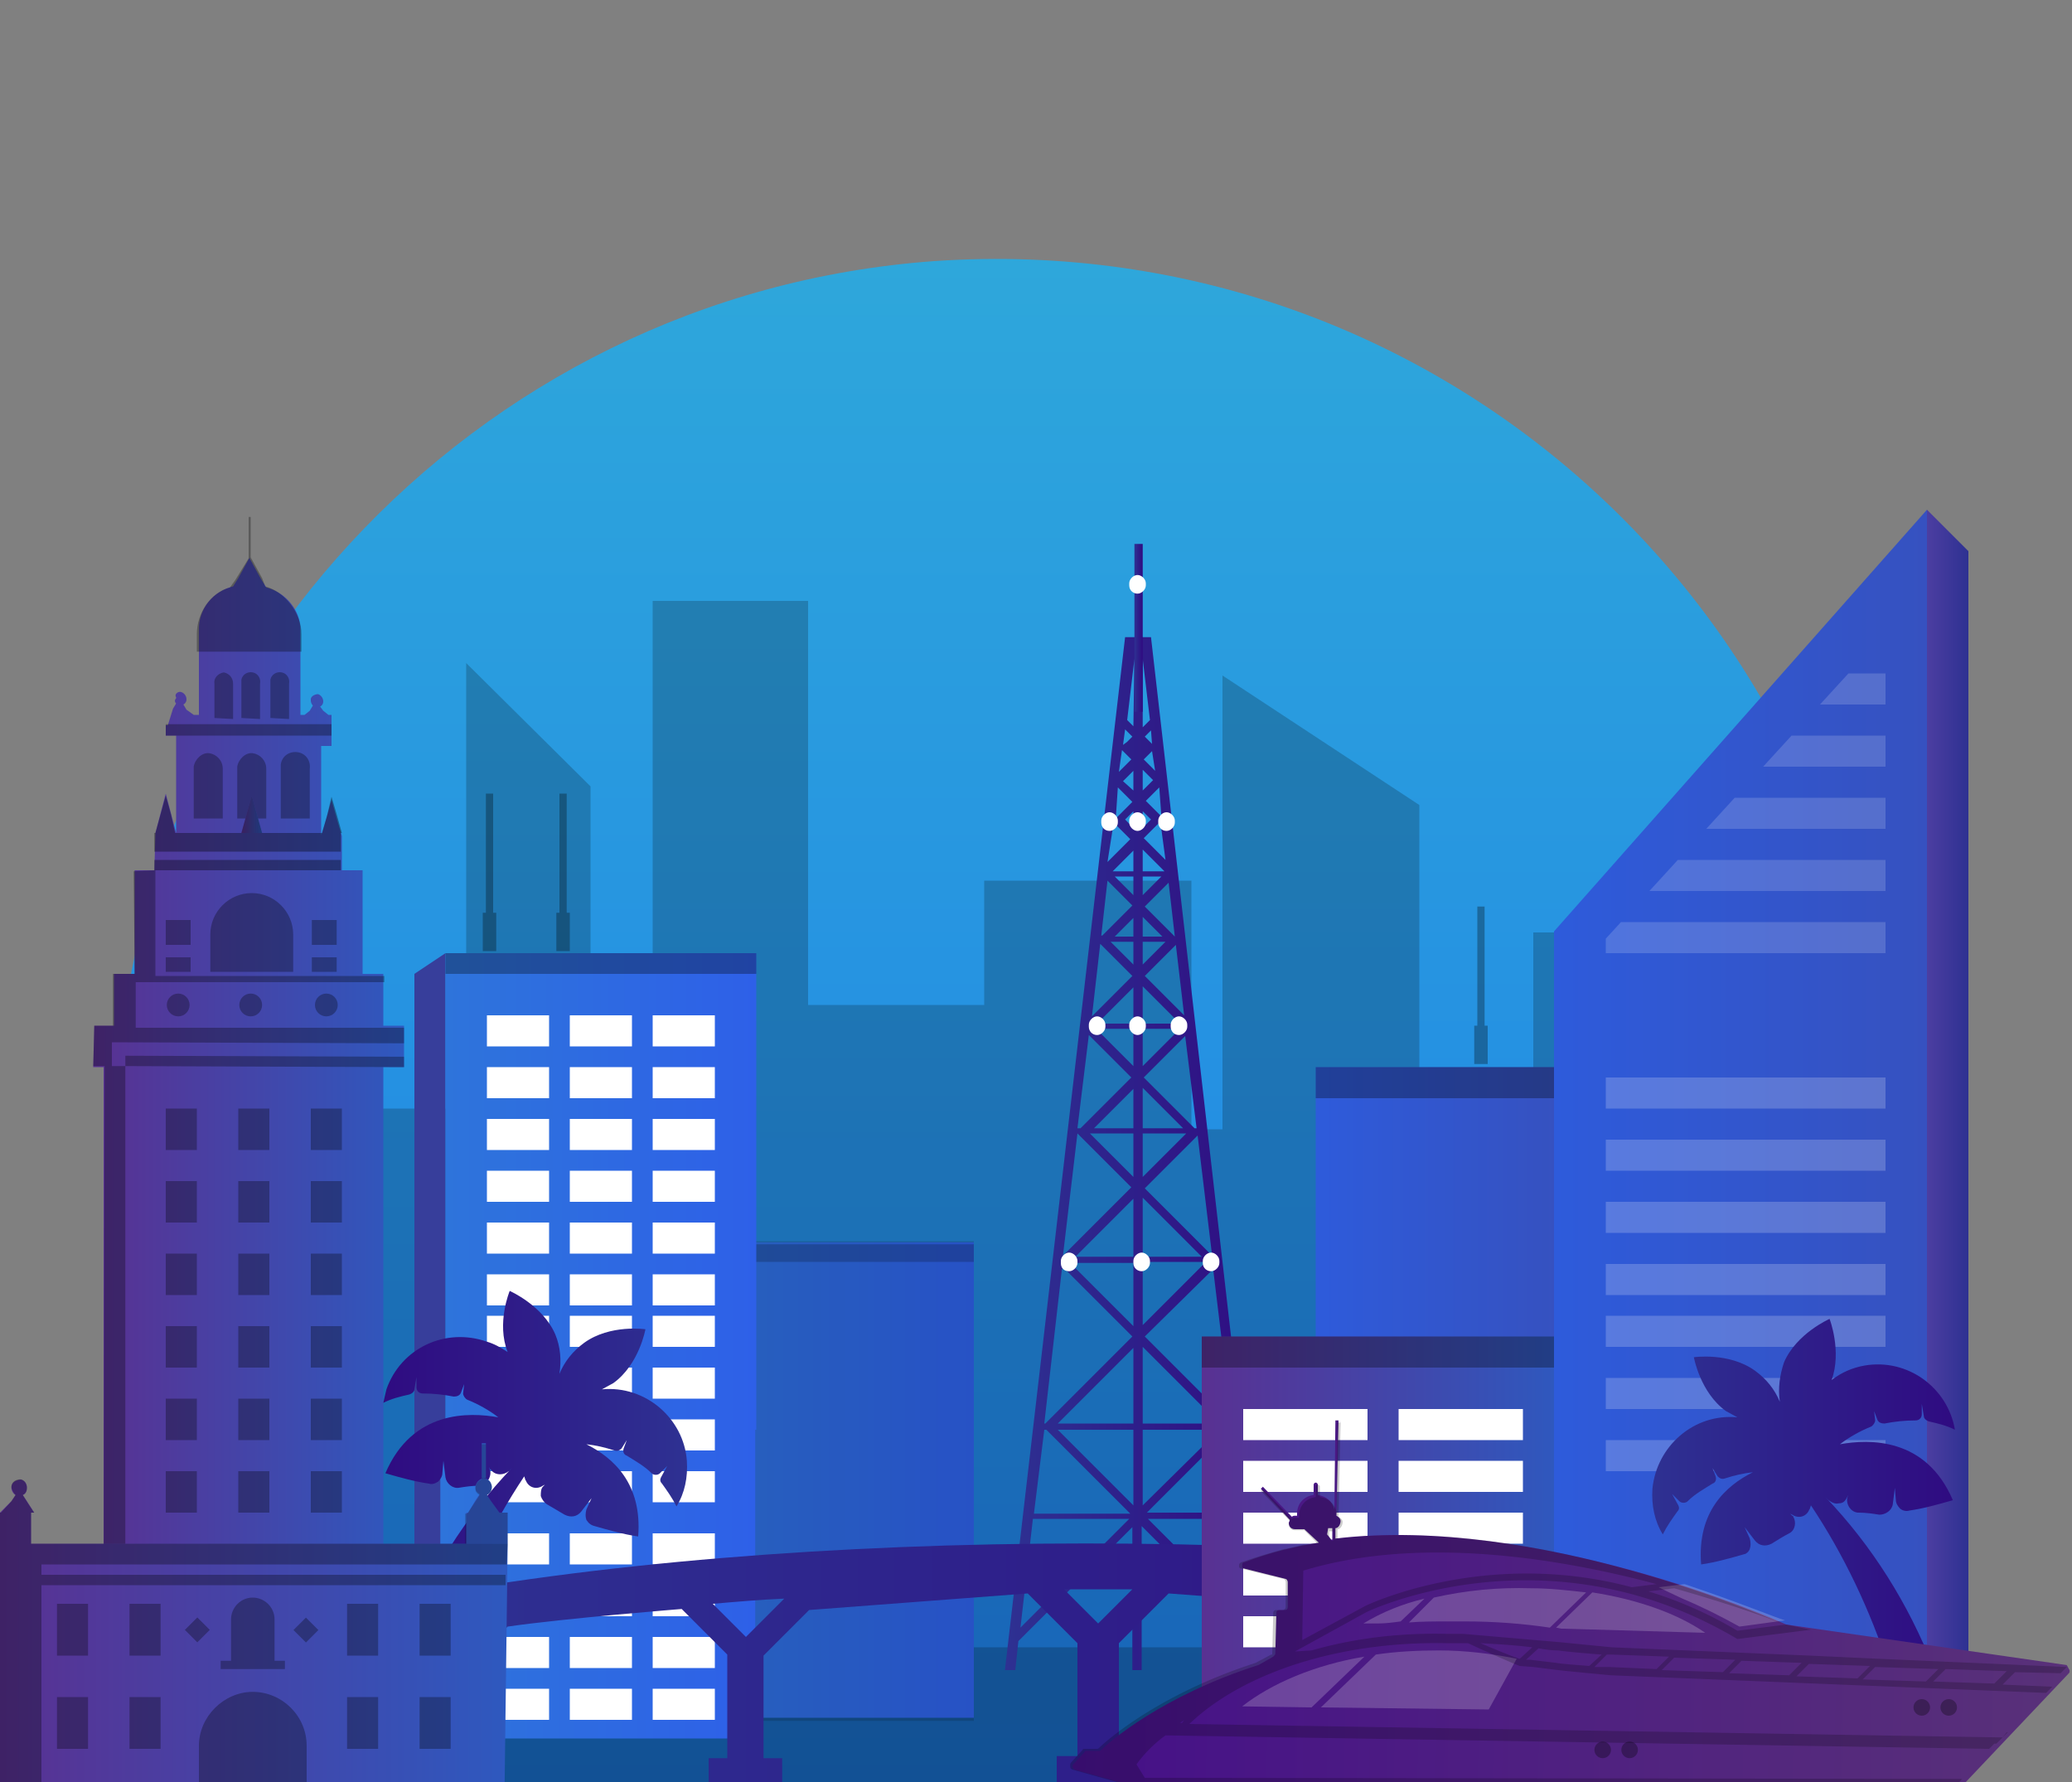
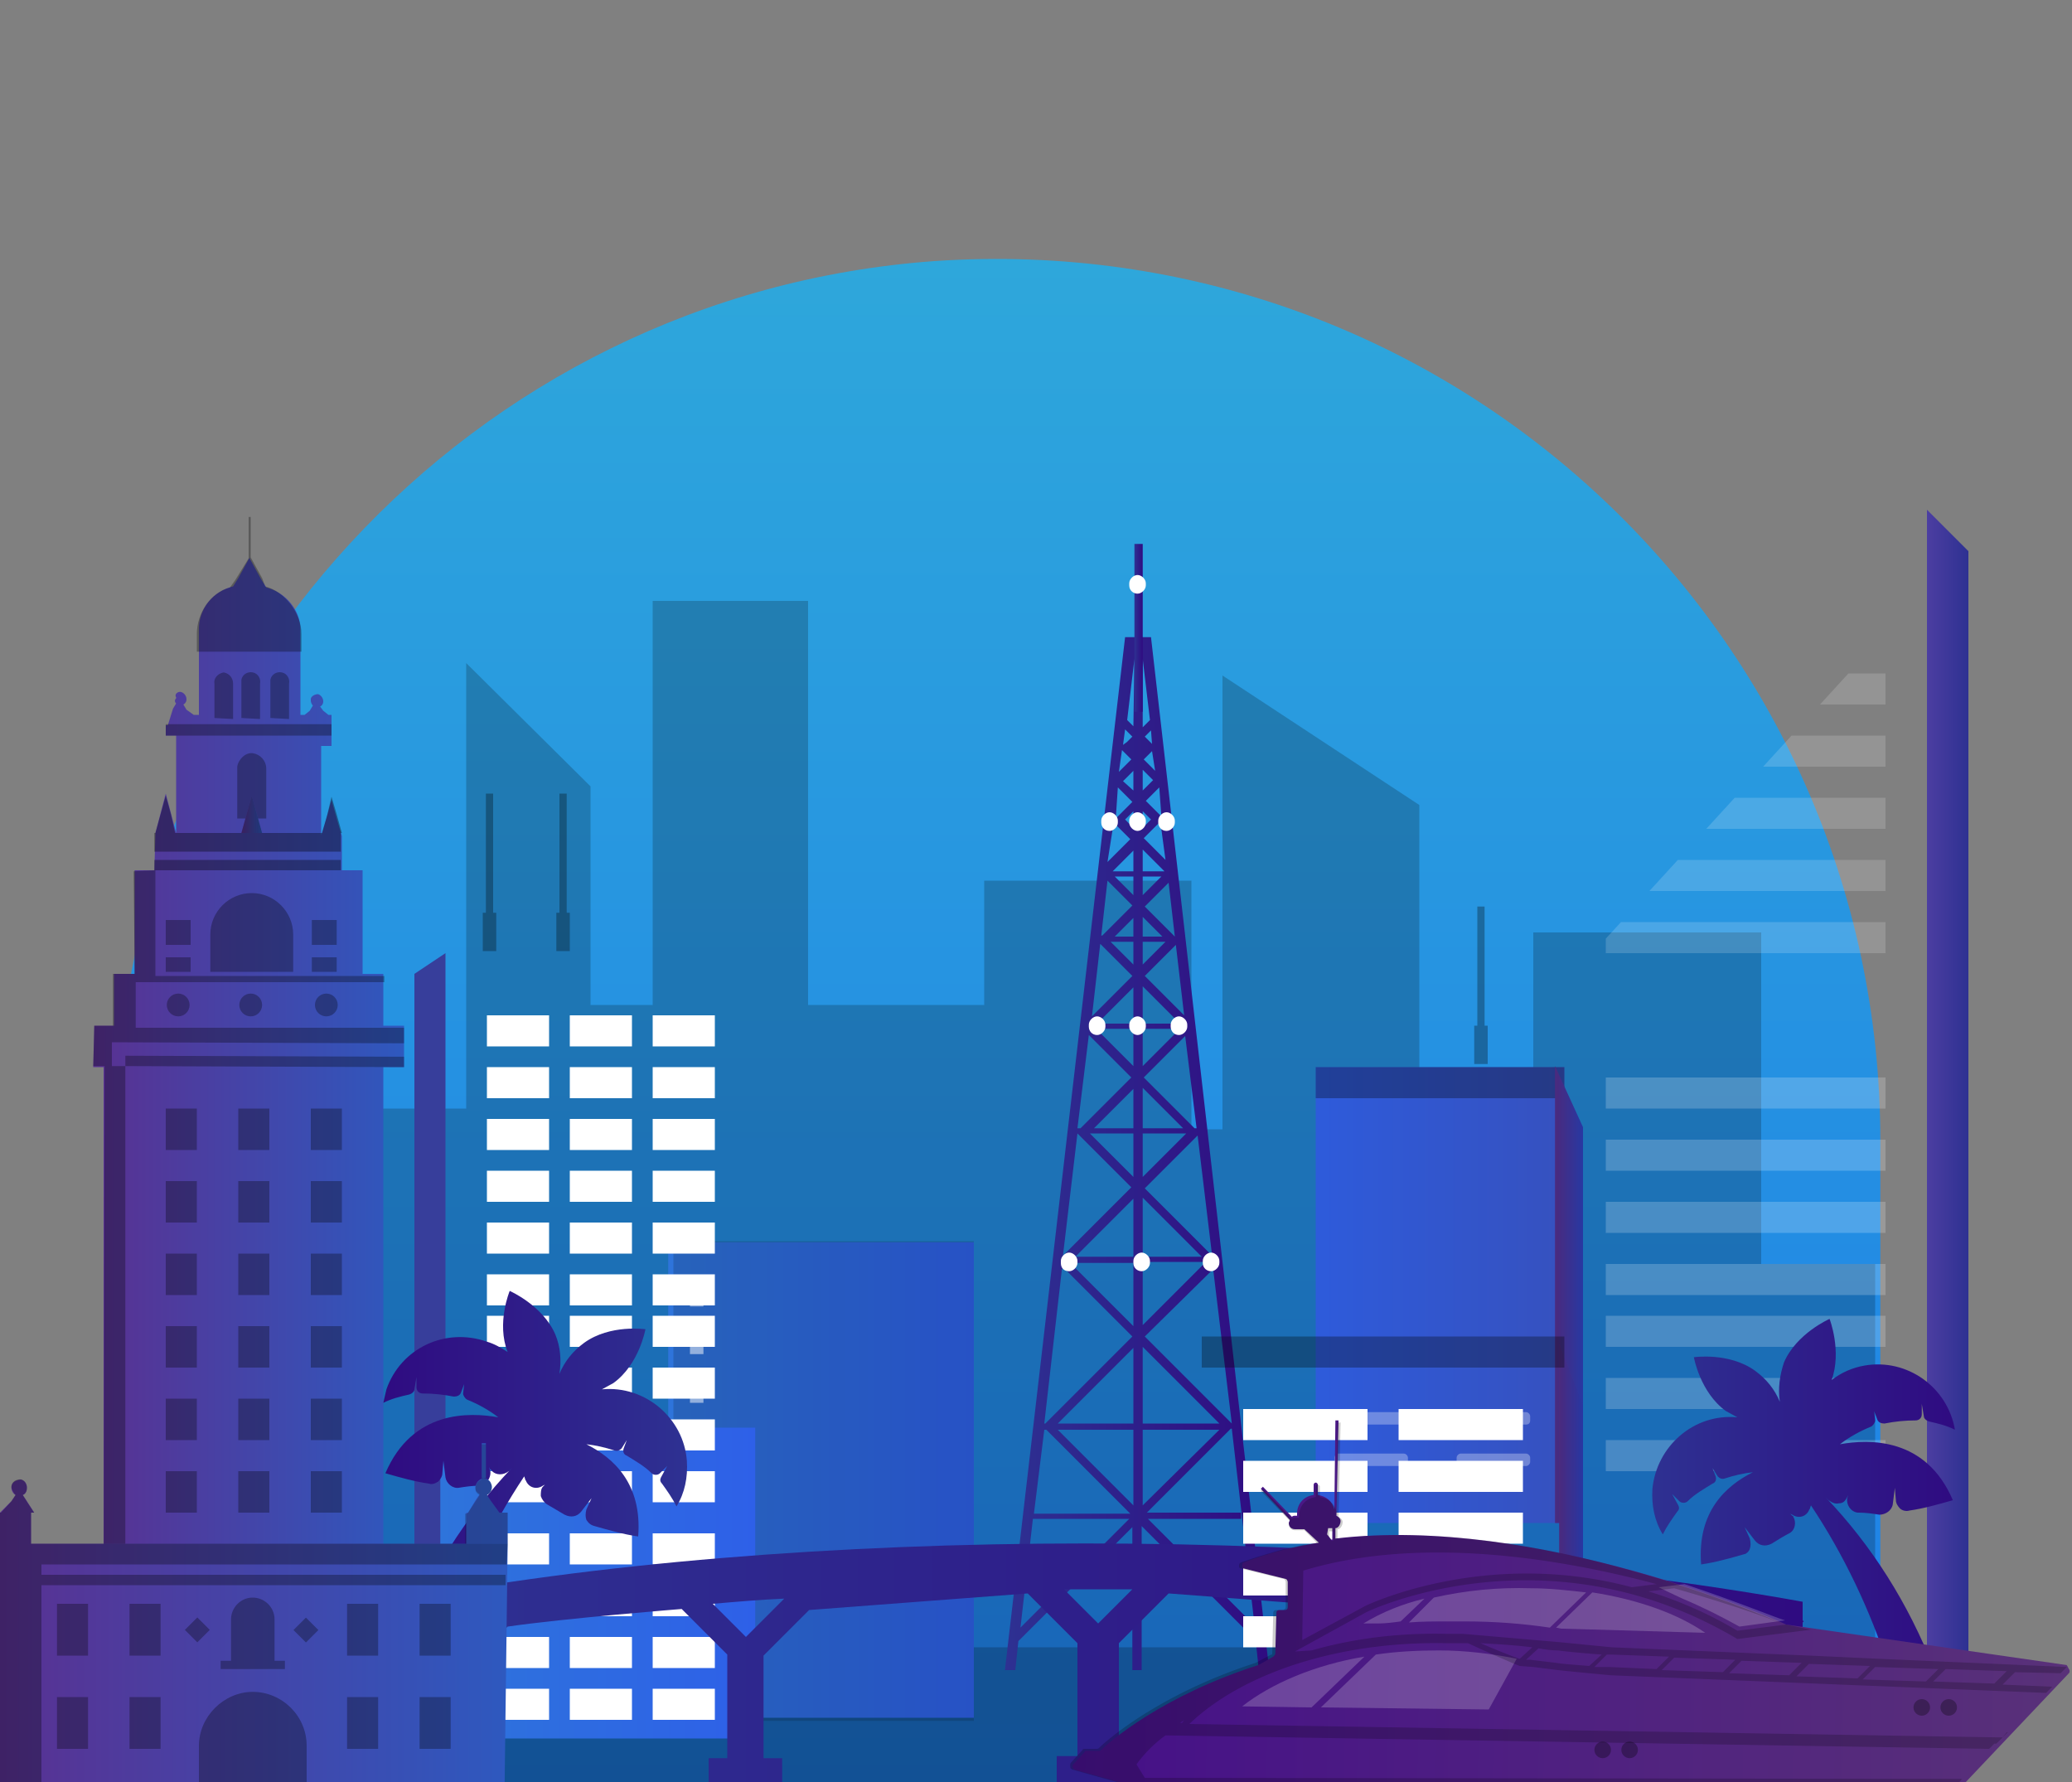
<svg xmlns="http://www.w3.org/2000/svg" xmlns:xlink="http://www.w3.org/1999/xlink" viewBox="0 0 200 172">
  <rect x="0" y="0" width="200" height="172" fill="#808080" stroke="none" />
  <style>.K{enable-background:new}.L{opacity:.3}.M{opacity:.08}.N{opacity:.2}.O{fill:#fff}</style>
  <linearGradient id="A" gradientUnits="userSpaceOnUse" x1="96.25" y1="172.1" x2="96.25" y2="24.995">
    <stop offset="0" stop-color="#1d7ee8" />
    <stop offset="1" stop-color="#2ea7db" />
  </linearGradient>
  <path d="M11 110.8v61.3h170.5v-62c0-49-41.5-88.3-91.3-84.9C45.5 28.4 11 66 11 110.8z" fill="url(#A)" />
  <path d="M181 123v-1h-11V90h-22v19h-11V77.7l-19-12.5V109h-3V85H95v12H78V58H63v39h-6V75.9L45 64v43H34.5l-.3-23H13v89h168v-22z" class="K N" />
  <path d="M15.4 159h173.7v13.8H15.4z" class="K N" />
  <linearGradient id="B" gradientUnits="userSpaceOnUse" x1="97" y1="111.35" x2="122.629" y2="111.35">
    <stop offset="0" stop-color="#2e3192" />
    <stop offset="1" stop-color="#2f0b81" />
  </linearGradient>
  <path d="M111.1 61.5h-2.5L97 161.2h1l.3-2.8 11-11v13.8h.9v-13.9l11 11 .3 2.8h1l-11.4-99.6zm-2.5 8.9l.7.7-.5.5-.4.3.2-1.5zm-.3 2l.9.9-1.2 1.2.3-2.1zm-.4 3.6l1.4 1.4-1.6 1.6.2-3zm-.4 3.4l1.6 1.6-2.2 2.2.6-3.8zm-.6 5.6l2.4 2.4-2.9 2.9h-.1l.6-5.3zm-.7 6.1l3.1 3.1-3.9 3.9.8-7zm-1.1 8.8l4.1 4.1-4.9 4.9h-.3l1.1-9zm-1.1 9.5l5.2 5.2-6.6 6.6 1.4-11.8zm-1.5 13.1l.2-.1 6.6 6.6-8.4 8.4h-.1l1.7-14.9zm-4 34.6l1.2-10.5h9.3l-10.5 10.5zm1.3-11l1-8.1h.2l8.1 8.1h-9.3zm9.6-.8l-7.3-7.3h7.3v7.3zm0-7.9h-7.3l7.3-7.3v7.3zm0-9.4l-6.1-6.1h6.1v6.1zm0-6.7h-5.6l5.6-5.6v5.6zm0-7.7l-4.2-4.2h4.2v4.2zm0-4.7h-3.8l3.8-3.8v3.8zm0-6l-3.6-3.6h3.6v3.6zm0-4.1h-3.5l3.5-3.5v3.5zm0-5.7l-2.2-2.2h2.2v2.2zm0-2.7h-1.8l1.8-1.8v1.8zm0-4l-1.8-1.8h1.8v1.8zm0-2.3h-2l2-2v2zm0-4.2l-.8-.8.8-.8v1.6zm0-3.6l-1-.9 1-1v1.9zm0-4zm0-2.2l-.6-.6.7-5.9-.1 6.5zm7.7 52.4l1.8 14.9-8.4-8.4 6.6-6.5zm-.1-1.3l-6.5-6.5 5.1-5.1 1.4 11.6zm-1.5-12.3h-.2l-4.9-4.9 4-4 1.1 8.9zM114.3 98l-3.8-3.8 3-3 .8 6.8zm-.9-7.6l-2.9-2.9 2.3-2.3.6 5.2zm-.9-7.4l-2.1-2.1 1.6-1.6.5 3.7zm-.4-4.2l-1.5-1.5 1.3-1.3.2 2.8zm-.6-4.4l-1.1-1.1.8-.8.3 1.9zm-.3-2.6l-.7-.7.6-.6.1 1.3zm-.9-8.2l.7 5.9-.7.7v-6.6zm0 8.5v.2-.2zm0 2.2l1 1-1 1v-2zm0 4l.8.8-.8.8v-1.6zm0 3.7l2.1 2.1h-2.1V82zm0 2.6h1.8l-1.8 1.8v-1.8zm0 3.9l1.9 1.9h-1.9v-1.9zm0 2.4h2.2l-2.2 2.2v-2.2zm0 4.3l3.6 3.6h-3.6v-3.6zm0 4.1h3.6l-3.6 3.6v-3.6zm0 5.7l3.9 3.9h-3.9V105zm0 4.4h4.2l-4.2 4.2v-4.2zm0 6.2l5.7 5.7h-5.7v-5.7zm0 6.2h6.1l-6.1 6.1v-6.1zm0 8.2l7.4 7.4h-7.4V130zm0 8h7.4l-7.4 7.3V138zm.5 8.6h9v-.6h-9.1l8.1-8.1h.1l2.2 19-10.3-10.3z" fill="url(#B)" />
  <linearGradient id="C" gradientUnits="userSpaceOnUse" x1="109.493" y1="60.6" x2="110.279" y2="60.6">
    <stop offset="0" stop-color="#2e3192" />
    <stop offset="1" stop-color="#2f0b81" />
  </linearGradient>
  <path fill="url(#C)" d="M109.5 52.5h.8v16.2h-.8z" />
  <path d="M109 56.5v-.2c0-.4.4-.8.8-.8s.8.4.8.8v.2c0 .4-.4.8-.8.8s-.8-.3-.8-.8zm2.8 22.9v-.2c0-.4.4-.8.8-.8s.8.4.8.8v.2c0 .4-.4.8-.8.8-.5 0-.8-.4-.8-.8zm-5.5 0v-.2c0-.4.4-.8.8-.8s.8.4.8.8v.2c0 .4-.4.8-.8.8-.5 0-.8-.4-.8-.8zm2.7 19.7v-.2c0-.4.4-.8.8-.8s.8.4.8.8v.2c0 .4-.4.8-.8.8s-.8-.4-.8-.8zm-3.9 0v-.2c0-.4.4-.8.8-.8s.8.4.8.8v.2c0 .4-.4.8-.8.8-.5 0-.8-.4-.8-.8zm4.3 22.8v-.2c0-.4.4-.8.8-.8s.8.4.8.8v.2c0 .4-.4.8-.8.8s-.8-.3-.8-.8zm6.7 0v-.2c0-.4.4-.8.8-.8s.8.4.8.8v.2c0 .4-.4.8-.8.8s-.8-.3-.8-.8zM109 79.4v-.2c0-.4.4-.8.8-.8s.8.4.8.8v.2c0 .4-.4.8-.8.8s-.8-.4-.8-.8zm-6.6 42.5v-.2c0-.4.4-.8.8-.8s.8.4.8.8v.2c0 .4-.4.8-.8.8-.5 0-.8-.3-.8-.8zM113 99.1v-.2c0-.4.4-.8.8-.8s.8.4.8.8v.2c0 .4-.4.8-.8.8-.5 0-.8-.4-.8-.8z" class="O" />
  <linearGradient id="D" gradientUnits="userSpaceOnUse" x1="94" y1="142.837" x2="64.5" y2="142.837">
    <stop offset="0" stop-color="#2e60e8" />
    <stop offset="1" stop-color="#2e74db" />
  </linearGradient>
  <path fill="url(#D)" d="M64.5 119.9H94v45.9H64.5z" />
  <path d="M65 119.8h29v46.3H65z" opacity=".15" class="K" />
  <g class="O">
    <path d="M66.6 162.2h1.3v1.3h-1.3zm0-4.6h1.3v1.3h-1.3zm0-4.7h1.3v1.3h-1.3zm0-4.6h1.3v1.3h-1.3z" opacity=".5" class="K" />
    <path d="M66.6 143.6h1.3v1.3h-1.3z" />
    <path d="M66.6 139h1.3v1.3h-1.3zm0-4.9h1.3v1.3h-1.3zm0-4.7h1.3v1.3h-1.3zm0-4.6h1.3v1.3h-1.3z" opacity=".5" class="K" />
  </g>
-   <path d="M65 120.1h29v1.7H65z" class="K N" />
  <path fill="#373e9b" d="M42.4 92.4L40 94v58h3V92" />
  <linearGradient id="E" gradientUnits="userSpaceOnUse" x1="73" y1="115" x2="43" y2="115">
    <stop offset="0" stop-color="#2e60e8" />
    <stop offset="1" stop-color="#2e74db" />
  </linearGradient>
-   <path fill="url(#E)" d="M43 92h30v46H43z" />
-   <path d="M43 92h30v2H43z" class="K L" />
+   <path d="M43 92h30H43z" class="K L" />
  <linearGradient id="F" gradientUnits="userSpaceOnUse" x1="72.932" y1="152.8" x2="42.5" y2="152.8">
    <stop offset="0" stop-color="#2e60e8" />
    <stop offset="1" stop-color="#2e74db" />
  </linearGradient>
  <path fill="url(#F)" d="M42.5 137.8h30.4v30H42.5z" />
  <linearGradient id="G" gradientUnits="userSpaceOnUse" x1="39.036" y1="105.014" x2="9.106" y2="105.014">
    <stop offset="0" stop-color="#2e59bf" />
    <stop offset=".04" stop-color="#3057bd" />
    <stop offset="1" stop-color="#593192" />
  </linearGradient>
  <path d="M37 99v-5h-2V84h-2v-3.3l-.5-1.7-.5-1.8-.5 1.8-.5 1.6V72h1v-3h-.3l-.5-.4-.3-.4a.55.55 0 0 0 .3-.5c0-.3-.2-.6-.5-.7-.3 0-.7.2-.7.5v.1c0 .2.1.4.2.5l-.3.5-.5.4H29v-8.2c0-1.9-1.4-3.6-3.3-4.1l-.5-.8-1.1-2v-.1l-1.1 2-.5.8c-2 .5-3.3 2.2-3.3 4.1V69h-.5l-.7-.5-.3-.5a.55.55 0 0 0 .3-.5c0-.3-.2-.6-.5-.7s-.7.2-.5.5v.1c-.2.2-.1.4 0 .5l-.3.5-.5 1.6H16v1h1v9.4l-1-3.8-1 3.8-.1 3.6H13v10h-2v5H9.1l-.1 4h1v57h27v-57h2v-4h-2z" fill="url(#G)" />
  <path d="M13.1 99.2v-4.4h24v-.6H15V84l-2.1.1.1 9.9h-2.1v5H9.1l-.1 3.9h1.8v-2.3l28.2.1v-1.5zm-1.4 3.7h-1.6l-.1 56h2.1v-57l26.9.1v1l-26.9-.1z" class="K L" />
  <linearGradient id="H" gradientUnits="userSpaceOnUse" x1="151.001" y1="125" x2="127.001" y2="125">
    <stop offset="0" stop-color="#3651bf" />
    <stop offset="1" stop-color="#2e5bdb" />
  </linearGradient>
  <path fill="url(#H)" d="M127 103h24v44h-24z" />
  <path d="M147.3 141.5H141c-.2 0-.4-.2-.4-.4v-.4c0-.2.2-.4.4-.4h6.3c.2 0 .4.2.4.4v.4c0 .2-.2.4-.4.4zm-11.8 0h-6.3c-.2 0-.4-.2-.4-.4v-.4c0-.2.2-.4.4-.4h6.3c.2 0 .4.2.4.4v.4c0 .2-.2.4-.4.4zm11.8-4H141c-.2 0-.4-.2-.4-.4v-.4c0-.2.2-.4.4-.4h6.3c.2 0 .4.2.4.4v.4c0 .3-.2.4-.4.4zm-11.8 0h-6.3c-.2 0-.4-.2-.4-.4v-.4c0-.2.2-.4.4-.4h6.3c.2 0 .4.2.4.4v.4c0 .3-.2.4-.4.4z" class="K L O" />
  <path d="M127 103h24v3h-24z" class="K L" />
  <linearGradient id="I" gradientUnits="userSpaceOnUse" x1="152.814" y1="124.95" x2="150.059" y2="124.95">
    <stop offset="0" stop-color="#2e42bf" />
    <stop offset="1" stop-color="#593192" />
  </linearGradient>
  <path fill="url(#I)" d="M152.8 108.8V147h-2.7v-44.1z" />
  <path d="M152.8 108.8V147h-2.7v-44.1z" opacity=".15" class="K" />
  <g class="O">
    <use xlink:href="#R" />
    <use xlink:href="#S" class="K L" />
    <use xlink:href="#R" x="-11.8" />
    <use xlink:href="#S" x="-11.8" class="K L" />
  </g>
  <linearGradient id="J" gradientUnits="userSpaceOnUse" x1="152.814" y1="146.45" x2="150.451" y2="146.45">
    <stop offset="0" stop-color="#2e40bf" />
    <stop offset="1" stop-color="#593192" />
  </linearGradient>
  <path fill="url(#J)" d="M152.8 135.6v27.6h-2.3v-33.5" />
  <path d="M152.8 135.6v27.6h-2.3v-33.5z" opacity=".15" class="K" />
  <path d="M25.7 79v-4.8c0-.8-.6-1.4-1.3-1.5s-1.4.6-1.5 1.3v5h2.8z" class="K L" />
  <linearGradient id="K" gradientUnits="userSpaceOnUse" x1="25.313" y1="78.6" x2="23.265" y2="78.6">
    <stop offset="0" stop-color="#2e59bf" />
    <stop offset=".04" stop-color="#3057bd" />
    <stop offset="1" stop-color="#593192" />
  </linearGradient>
  <path fill="url(#K)" d="M24.3 76.8l1 3.6h-2l.5-1.8z" />
  <path d="M16 69.9h16V71H16zm13.1-7v-1.7c0-2-1.6-4.1-3.5-4.6l-.3-.8-1.1-2v-3.9H24v4L22.7 56l-.5.7c-1.9.5-3.2 2.5-3.2 4.5v1.7h10.1zm-6.6 6.5V66c0-.6-.4-1-.9-1.1-.6.1-1 .6-.9 1.1v3.3l1.8.1zm2.6 0V66c.1-.5-.2-1-.7-1.1s-1 .2-1.1.7v3.7l1.8.1zm2.8 0V66c.1-.5-.2-1-.7-1.1s-1 .2-1.1.7v3.7l1.8.1z" class="K L" />
  <path d="M16 76.8l.5 1.8.4 1.8H15l.5-1.8z" opacity=".35" class="K" />
-   <path d="M21.5 79v-4.8c0-.8-.6-1.4-1.3-1.5s-1.4.6-1.5 1.3v5h2.8zm8.4 0v-4.8c.1-.8-.4-1.5-1.2-1.6s-1.5.4-1.6 1.2V79h2.8z" class="K L" />
  <path d="M32 76.9l.5 1.7.5 1.8h-1.9l.5-1.8zm-7.7-.1l1 3.6h-2l.5-1.8zm-9.4 3.6h18v1.8h-18zm0 2.6h18v1h-18z" opacity=".35" class="K" />
  <path d="M20.3 93.8v-3.6c0-2.2 1.8-4 4-4s4 1.8 4 4v3.6m-12.3-5h2.4v2.4H16zm14.1 0h2.4v2.4h-2.4zM16 92.4h2.4v1.4H16zm14.1 0h2.4v1.4h-2.4z" class="K L" />
  <circle cx="17.2" cy="97" r="1.1" class="K L" />
  <circle cx="24.2" cy="97" r="1.1" class="K L" />
  <circle cx="31.5" cy="97" r="1.1" class="K L" />
  <path d="M16 107h3v4h-3zm14 0h3v4h-3zm-7 0h3v4h-3zm-7 7h3v4h-3zm14 0h3v4h-3zm-7 0h3v4h-3zm-7 7h3v4h-3zm14 0h3v4h-3zm-7 0h3v4h-3zm-7 7h3v4h-3zm14 0h3v4h-3zm-7 0h3v4h-3zm-7 7h3v4h-3zm14 0h3v4h-3zm-7 0h3v4h-3zm-7 7h3v4h-3zm14 0h3v4h-3zm-7 0h3v4h-3zm31.7-53.9V76.6H54v11.5h-.3v3.7H55v-3.7zm-7.1 0V76.6h-.7v11.5h-.3v3.7h1.3v-3.7zM143.3 99V87.5h-.7V99h-.3v3.7h1.3V99z" class="K L" />
  <g class="O K">
    <use xlink:href="#T" class="M" />
    <use xlink:href="#T" x="8" class="M" />
    <use xlink:href="#T" x="16" class="M" />
    <use xlink:href="#U" class="M" />
    <use xlink:href="#U" x="8" class="M" />
    <use xlink:href="#U" x="16" class="M" />
    <use xlink:href="#V" class="M" />
    <use xlink:href="#V" x="8" class="M" />
    <use xlink:href="#V" x="16" class="M" />
  </g>
  <linearGradient id="L" gradientUnits="userSpaceOnUse" x1="38" y1="160.537" x2="174.1" y2="160.537">
    <stop offset="0" stop-color="#2e3192" />
    <stop offset="1" stop-color="#2f0b81" />
  </linearGradient>
  <path d="M172.1 158.5l1.9.3v-2.2l.1-.1-.1-.1v-1.8c-41.8-7.5-97.4-7.5-136 0v4.1l1.9-.3 2.2 2.2v9.1h-1.6v2.2H47v-2.2h-1.6v-9.2L49 157c5.5-.8 16.8-1.7 16.8-1.7l4.4 4.4v10h-1.8v2.4h7.1v-2.4h-1.8v-9.9l4.4-4.4 21.1-1.6 4.8 4.8v10.9h-2v2.6h7.7v-2.6H108v-10.9l4.8-4.8 21.1 1.6 4.4 4.4v9.9h-1.8v2.4h7.1v-2.4h-1.8v-9.9l4.4-4.4s11.4 1.1 17 1.9l3.5 3.5v9.1h-1.6v2.2h6.5v-2.2H170v-9.2l2.1-2.2zm-128.4.6l-1-1c.8-.1 1.6-.3 2.5-.4l-1.5 1.4zM72 158l-3.2-3.2c2.3-.2 4.6-.4 6.9-.5L72 158zm34-1.3l-3.3-3.3h6.6l-3.3 3.3zm34.1 1.3l-3.6-3.6 6.5.5-2.9 3.1zm26.9-.3l2.3.4-1 1-1.3-1.4z" fill="url(#L)" />
  <linearGradient id="M" gradientUnits="userSpaceOnUse" x1="66.171" y1="141.35" x2="36.918" y2="141.35">
    <stop offset="0" stop-color="#2e3192" />
    <stop offset="1" stop-color="#2f0b81" />
  </linearGradient>
  <path d="M56.6 146.7c-.1-.3-.1-.6 0-1l.5-1.1-1 1.3c-.4.5-1 .6-1.6.3l-1.7-1c-.3-.2-.5-.5-.6-.8 0-.3 0-.7.2-.9l.2-.2-.2.1c-.6.4-1.3.2-1.6-.4 0-.1-.1-.1-.1-.2l-.1-.3c-3.2 4.8-5.7 10.1-7.5 15.6H39c2.4-6.1 5.9-11.7 10.4-16.4l-.3.3c-.5.4-1.2.4-1.6 0 0-.1-.1-.1-.2-.2l-.1-.2.1.3c.1.3 0 .7-.2 1s-.5.4-.8.5c-.7 0-1.4.1-2 .2-.6.1-1.2-.4-1.3-1l-.2-1.6-.1 1.2c0 .3-.2.6-.4.8-.3.2-.6.3-.9.2-1.4-.2-2.8-.6-4.2-1 2.6-6.1 8.1-5.9 10.9-5.4-.9-.7-2-1.3-3-1.7-.2-.1-.4-.4-.4-.6l.1-.9-.3.8c-.1.3-.4.4-.7.4-1-.2-2-.3-3-.3-.3 0-.6-.2-.6-.6v-1l-.2 1.2c0 .2-.2.4-.5.5-.9.2-1.7.4-2.5.8.1-.4.2-.9.3-1.3 1.4-4 5.7-6 9.7-4.6.7.2 1.4.6 2 1-1.1-2.8.2-5.9.2-5.9s3.2 1.4 4.4 4.2c.5 1.2.6 2.5.4 3.8.5-1.2 1.3-2.2 2.4-3 2.5-1.8 5.9-1.3 5.9-1.3s-.6 3.4-3.1 5.2c-.4.2-.7.4-1.1.6 4.2-.4 7.9 2.8 8.2 6.9.1 1.6-.2 3.1-1 4.4-.4-.8-.9-1.5-1.4-2.2-.2-.2-.2-.4-.1-.6l.6-1.1-.7.7c-.2.2-.6.2-.8 0-.7-.7-1.6-1.2-2.4-1.7-.3-.1-.4-.4-.3-.7l.3-.8-.5.8c-.2.2-.4.3-.7.2-.9-.3-1.8-.5-2.7-.6 2.6 1.3 5.4 3.8 5 8.9-1.4-.2-2.8-.6-4.2-1-.4-.1-.6-.3-.8-.6z" fill="url(#M)" />
  <linearGradient id="N" gradientUnits="userSpaceOnUse" x1="150.999" y1="146" x2="115.999" y2="146">
    <stop offset="0" stop-color="#2e59bf" />
    <stop offset="1" stop-color="#593192" />
  </linearGradient>
-   <path fill="url(#N)" d="M116 129h35v34h-35z" />
  <path d="M116 129h35v3h-35z" class="K L" />
  <linearGradient id="O" gradientUnits="userSpaceOnUse" x1="187" y1="105.6" x2="150" y2="105.6">
    <stop offset="0" stop-color="#3651bf" />
    <stop offset="1" stop-color="#2e5bdb" />
  </linearGradient>
-   <path fill="url(#O)" d="M187 162l-1-112.8-36 40.7V162h37" />
  <linearGradient id="P" gradientUnits="userSpaceOnUse" x1="189.981" y1="105.6" x2="185.991" y2="105.6">
    <stop offset="0" stop-color="#2e3192" />
    <stop offset="1" stop-color="#4c3ea1" />
  </linearGradient>
  <path fill="url(#P)" d="M190 162h-4V49.2l4 4z" />
  <g class="O K">
    <path d="M155 139h27v3h-27zm0-23h27v3h-27zm0 6h27v3h-27zm0 5h27v3h-27zm0 6h27v3h-27zm0-29h27v3h-27zm0 6h27v3h-27z" class="N" />
    <use xlink:href="#W" class="M" />
    <use xlink:href="#W" x="15" class="M" />
  </g>
  <g opacity=".8">
    <defs>
      <path id="Q" d="M184 96h-29v-5.4l29-31.7z" />
      <path id="R" d="M147.7 160h-6.3c-.2 0-.4-.2-.4-.4v-.4c0-.2.2-.4.4-.4h6.3c.2 0 .4.2.4.4v.4c0 .2-.2.4-.4.4z" />
      <path id="S" d="M147.7 156.1h-6.3c-.2 0-.4-.2-.4-.4v-.4c0-.2.2-.4.4-.4h6.3c.2 0 .4.2.4.4v.4c0 .2-.2.4-.4.4zm0-4h-6.3c-.2 0-.4-.2-.4-.4v-.4c0-.2.2-.4.4-.4h6.3c.2 0 .4.2.4.4v.4c0 .2-.2.4-.4.4z" />
      <path id="T" d="M47 108h6v3h-6zm0 5h6v3h-6zm0 5h6v3h-6zm0-20h6v3h-6zm0 5h6v3h-6z" />
      <path id="U" d="M47 132h6v3h-6zm0 5h6v3h-6zm0 5h6v3h-6zm0-19h6v3h-6zm0 4h6v3h-6z" />
      <path id="V" d="M47 158h6v3h-6zm0 5h6v3h-6zm0-15h6v3h-6zm0 5h6v3h-6z" />
      <path id="W" d="M120 146h12v3h-12zm0 5h12v3h-12zm0 5h12v3h-12zm0-20h12v3h-12zm0 5h12v3h-12z" />
    </defs>
    <clipPath id="X">
      <use xlink:href="#Q" />
    </clipPath>
    <g clip-path="url(#X)" class="K O">
      <path d="M155 71h27v3h-27zm0 6h27v3h-27zm0-12h27v3h-27zm0 18h27v3h-27zm0 6h27v3h-27z" class="N" />
    </g>
  </g>
  <linearGradient id="Y" gradientUnits="userSpaceOnUse" x1="159.377" y1="144.1" x2="188.595" y2="144.1">
    <stop offset="0" stop-color="#2e3192" />
    <stop offset="1" stop-color="#2f0b81" />
  </linearGradient>
  <path d="M168.9 149.5c.1-.3.1-.6 0-1l-.5-1.1 1 1.3c.4.5 1 .6 1.6.3.5-.3 1.1-.7 1.7-1 .6-.3.7-1.1.4-1.6 0 0 0-.1-.1-.1l-.2-.2.2.1c.6.4 1.3.2 1.6-.4 0-.1.1-.1.1-.2l.1-.3c3.2 4.8 5.7 10.1 7.5 15.6h4.3c-2.4-6.1-5.9-11.7-10.4-16.4l.3.3c.3.2.6.4 1 .3.4 0 .6-.2.8-.6l.1-.2-.1.3c-.1.6.3 1.3 1 1.4h.1c.7 0 1.4.1 2 .2.6 0 1.2-.4 1.3-1l.2-1.6.1 1.2c0 .3.2.6.4.8s.6.3.9.2c1.4-.2 2.8-.6 4.2-1-2.6-6.1-8.1-5.9-10.9-5.4.9-.7 2-1.3 3-1.7.2-.1.4-.4.4-.6l-.1-.9.3.8c.1.3.4.4.7.4 1-.2 2-.3 3-.3.3 0 .6-.2.6-.6v-1l.2 1.2c0 .2.2.4.5.5.9.2 1.7.4 2.5.8-.7-4.1-4.6-6.9-8.7-6.2-1.2.2-2.3.7-3.2 1.4 1-2.8-.2-5.9-.2-5.9s-3.2 1.4-4.4 4.2c-.4 1.2-.6 2.5-.4 3.8-.5-1.2-1.3-2.2-2.4-3-2.5-1.8-5.9-1.3-5.9-1.3s.6 3.4 3.1 5.2c.4.2.7.4 1.1.6-4.2-.4-7.8 2.8-8.2 6.9-.1 1.6.2 3.1 1 4.4.4-.8.9-1.5 1.4-2.2.2-.2.2-.4.1-.6l-.6-1.1.7.7c.2.2.6.2.8 0 .7-.7 1.6-1.2 2.4-1.7.3-.1.4-.4.3-.7l-.3-.8.5.8c.2.2.4.3.7.2.9-.3 1.8-.5 2.7-.6-2.6 1.3-5.4 3.8-5 8.9 1.4-.2 2.8-.6 4.2-1 .1 0 .4-.2.5-.5z" fill="url(#Y)" />
  <linearGradient id="Z" gradientUnits="userSpaceOnUse" x1="103.553" y1="154.735" x2="199.749" y2="156.263">
    <stop offset="0" stop-color="#451088" />
    <stop offset="1" stop-color="#593179" />
  </linearGradient>
  <path d="M199.4 160.7l-27-3.9c-1-.5-24-10.6-43.5-8.3v-1c.3 0 .5-.4.5-.7 0-.2-.2-.4-.4-.5l.2-9.2h-.3l-.1 8.6c-.2-.8-.8-1.3-1.6-1.4v-1c0-.1-.1-.2-.2-.2s-.2.1-.2.2v1c-.9.1-1.6.8-1.6 1.8v.2h-.2c-.1 0-.2 0-.3.1l-2.8-2.9-.2.2 2.8 3c0 .1-.1.2-.1.3 0 .3.2.6.6.6h.9l1.4 1.3c-2.5.4-4.9 1-7.2 1.9-.2 0-.2.2-.2.4 0 .1.1.2.2.2l4 1c.1 0 .2.2.2.3v2.4c0 .2-.1.3-.3.3h-.5c-.2 0-.3.1-.3.3l-.1 3.9c0 .1-.1.2-.2.3l-1.4.8c-9.4 3-14.5 7.5-15.2 8.2 0 0-.1.1-.2.1h-1.2c-.1 0-.2 0-.2.1l-1.1 1.2c-.1.1-.1.3 0 .4 0 0 .1 0 .1.1l7.5 2.1h.1l77.4.1c.1 0 .2 0 .2-.1l10.8-11.4c.1-.1.1-.3 0-.4-.2-.4-.2-.4-.3-.4zm-71.3-12.6l.1-.6h.4v1.1h-.1l-.4-.5z" fill="url(#Z)" />
  <circle cx="154.7" cy="168.9" r=".8" class="K L" />
  <circle cx="157.3" cy="168.9" r=".8" class="K L" />
  <path d="M131.7 159.9c-4.8.8-9 2.6-11.8 4.8l6.7.1 5.1-4.9zm7.2-.6c-2 0-4.1.1-6.1.4l-5.3 5.1 16.2.2 2.7-4.9c-2.5-.5-5-.8-7.5-.8zm-3.7-2.8l2.3-2.2c-2.1.5-4.1 1.3-5.9 2.4h1.4c.7 0 1.5-.1 2.2-.2zm18.5-2.8l-3.5 3.4.5.1h.2l13.7.4c-2.6-1.8-6.4-3.2-10.9-3.9zm-.6 0c-1.8-.2-3.5-.4-5.3-.4-3.2-.1-6.3.2-9.4.9l-2.4 2.4c1.2-.1 2.5-.1 3.8-.1h1.6c2.8 0 5.5.2 8.2.6l3.5-3.4zm9.5-.8l-2.5.3c1.2.6 2.1 1 2.3 1.1 1.9.8 3.7 1.7 5.5 2.7l4.4-.6c-1-.3-4.6-1.8-9.7-3.5z" class="K N O" />
  <path d="M135.6 157.2zm0-3.3zm63.3 7.6l.6-.6-18.3-.8-6.5-.3-19.1-.8-5.1-.5-9.3-.8h-1.6c-4.4-.1-8.8.4-13 1.6l-1.6.1 6.9-3.8s17.3-8.4 35.8 2.6l7.1-.9-2.4-.5-4.7.6c-2.7-1.6-5.6-2.9-8.6-3.8l2.5-.3c4.2 1.2 7.9 2.4 10.4 3.4-5.6-2.4-11.3-4.3-17.1-5.8-7.8-2-17.1-3.4-25.8-2.4v-.9c.3 0 .5-.4.5-.7 0-.2-.2-.4-.4-.5l.2-9.1h-.3l-.1 8.6c-.2-.8-.8-1.3-1.6-1.4v-1c0-.1-.1-.2-.2-.2s-.2.1-.2.2v1c-.9.1-1.6.8-1.6 1.8v.2h-.4c-.1 0-.2 0-.3.1l-2.8-2.9-.2.2 2.8 2.9c0 .1-.1.2-.1.3 0 .3.2.6.6.6h.9l1.2 1.2c-.4.1-.8.2-1.3.2l-.8.2-.9.2h-.1c-1.4.4-2.8.8-4.2 1.3-.2.1-.2.2-.2.4 0 .1.1.2.2.2l4.1 1c.1 0 .2.2.2.3v2.4c0 .2-.2.3-.3.3h-.6c-.2 0-.3.1-.3.3l-.1 4h-.1l-1.5.8c-9.3 3-14.4 7.5-15.1 8.2 0 0-.1.1-.2.1h-1.2c-.1 0-.2 0-.2.1l-1.1 1.2c-.1.1-.1.2-.1.3 0 .2 0 .3.2.4l7.5 2.1h.1l77 .1c.1 0 .2 0 .2-.1l1.1-1.2-78.9-.1-.8-1.3a12.4 12.4 0 0 1 2.8-2.8l79.5 1.3.5-.5h.2l1.1-1.1h-.1l-.4.5-78.5-1.3c5-4.8 14.2-8 24.8-7.8h2.1c1.7.8 4.9 2.2 5 2.2l1.3.1 2.4.3c.8.1 5.1.5 5.1.5l42 1.7.6-.6-4.8-.2 1.2-1.2 4.4.1zm-70.6-13.7h.4v.9h-.2l-.2-.3v-.6zm-2.5 3.8c10.8-3.3 24-1.4 34.1 1.3l-2.4.3c-14.2-3.8-25.7 1.8-25.7 1.8l-6.1 3.3.1-6.7zm-11.7 14.7h-.2c.3-.2.6-.4.8-.6-.2.1-.4.3-.6.6zm73-5.2l-1.2 1.2-6.1-.2 1.2-1.2 6.1.2zm-7.8.9l-5.9-.2 1.2-1.2 5.9.2-1.2 1.2zm-6.6-.3l-5.8-.2 1.2-1.2 5.8.2-1.2 1.2zm-6.4-.3l-5.9-.2 1.2-1.2 5.9.2-1.2 1.2zm-18.4-2.4l-1.2 1.1c-.2 0-2.4-.9-3.8-1.5 1.8.1 3.4.2 5 .4zm-.2 1.2h-.4l1.2-1.1c.6.1 1.2.2 1.9.2.6.1 2.8.3 4.2.4l-1.2 1.1c-1.2-.1-2.7-.2-3.2-.3l-2.5-.3zm6.2.7l1.2-1.2h.4l5.6.2-1.2 1.2-4.6-.2h-1.4zm38.6 1.6l-5.9-.2 1.2-1.2 5.9.2-1.2 1.2z" class="K N" />
  <circle cx="185.5" cy="164.8" r=".8" class="K L" />
  <circle cx="188.1" cy="164.8" r=".8" class="K L" />
  <linearGradient id="a" gradientUnits="userSpaceOnUse" x1="49" y1="156.172" x2="0" y2="156.172">
    <stop offset="0" stop-color="#2e59bf" />
    <stop offset=".04" stop-color="#3057bd" />
    <stop offset="1" stop-color="#593192" />
  </linearGradient>
  <path d="M0 149v24h48.7l.3-23.8V146h-.8l-.8-1.1-.4-.6c.4-.2.6-.7.4-1.1-.2-.6-.9-.5-.9-.5v-3.4h.4v3.4c-.6-.1-1.1.5-1 1 0 .2.2.4.4.5l-.4.6-.7 1.2H45v3H3v-3h.3l-.7-1.1-.4-.6c.3-.1.4-.4.4-.7 0-.4-.2-.7-.6-.8v.2-.2c-.7.1-.9.4-.9.8 0 .3.2.6.4.7l-.4.6L0 146" fill="url(#a)" />
  <path d="M17.844 157.318l1.202-1.202 1.202 1.202-1.202 1.202zm10.484.015l1.202-1.202 1.202 1.202-1.202 1.202zM5.5 154.8h3v5h-3zm7 0h3v5h-3zm21 0h3v5h-3zm7 0h3v5h-3zm-14 5.5v-4c0-1.2-1-2.1-2.1-2.1-1.2 0-2.1 1-2.1 2.1v4h-1v.8h6.2v-.8h-1zm3.1 12.4v-4.2c0-2.9-2.4-5.2-5.2-5.2s-5.2 2.4-5.2 5.2v4.2h10.4zm-24.1-8.9h3v5h-3zm7 0h3v5h-3zm21 0h3v5h-3zm7 0h3v5h-3zm-38.7-21c-.7.1-.7.7-.7.7 0 .2.2.6.4.8l-.4.6-1 1.1H0v26.6l4-.1V153h44.8v-1H4v-1h44.9l.1-2H3v-3h.3l-.6-.9-.5-.8c.4-.2.5-.7.3-1.1 0 0-.2-.5-.7-.4z" class="K L" />
  <path d="M49 149v-3h-.8l-.8-1.1-.4-.6c.4-.2.6-.7.4-1.1-.1-.2-.3-.4-.5-.4v-3.4h-.4v3.4a.89.89 0 0 0-.6 1c0 .2.2.4.4.5l-1.2 1.8h-.2v2.9H49z" class="K N" />
</svg>